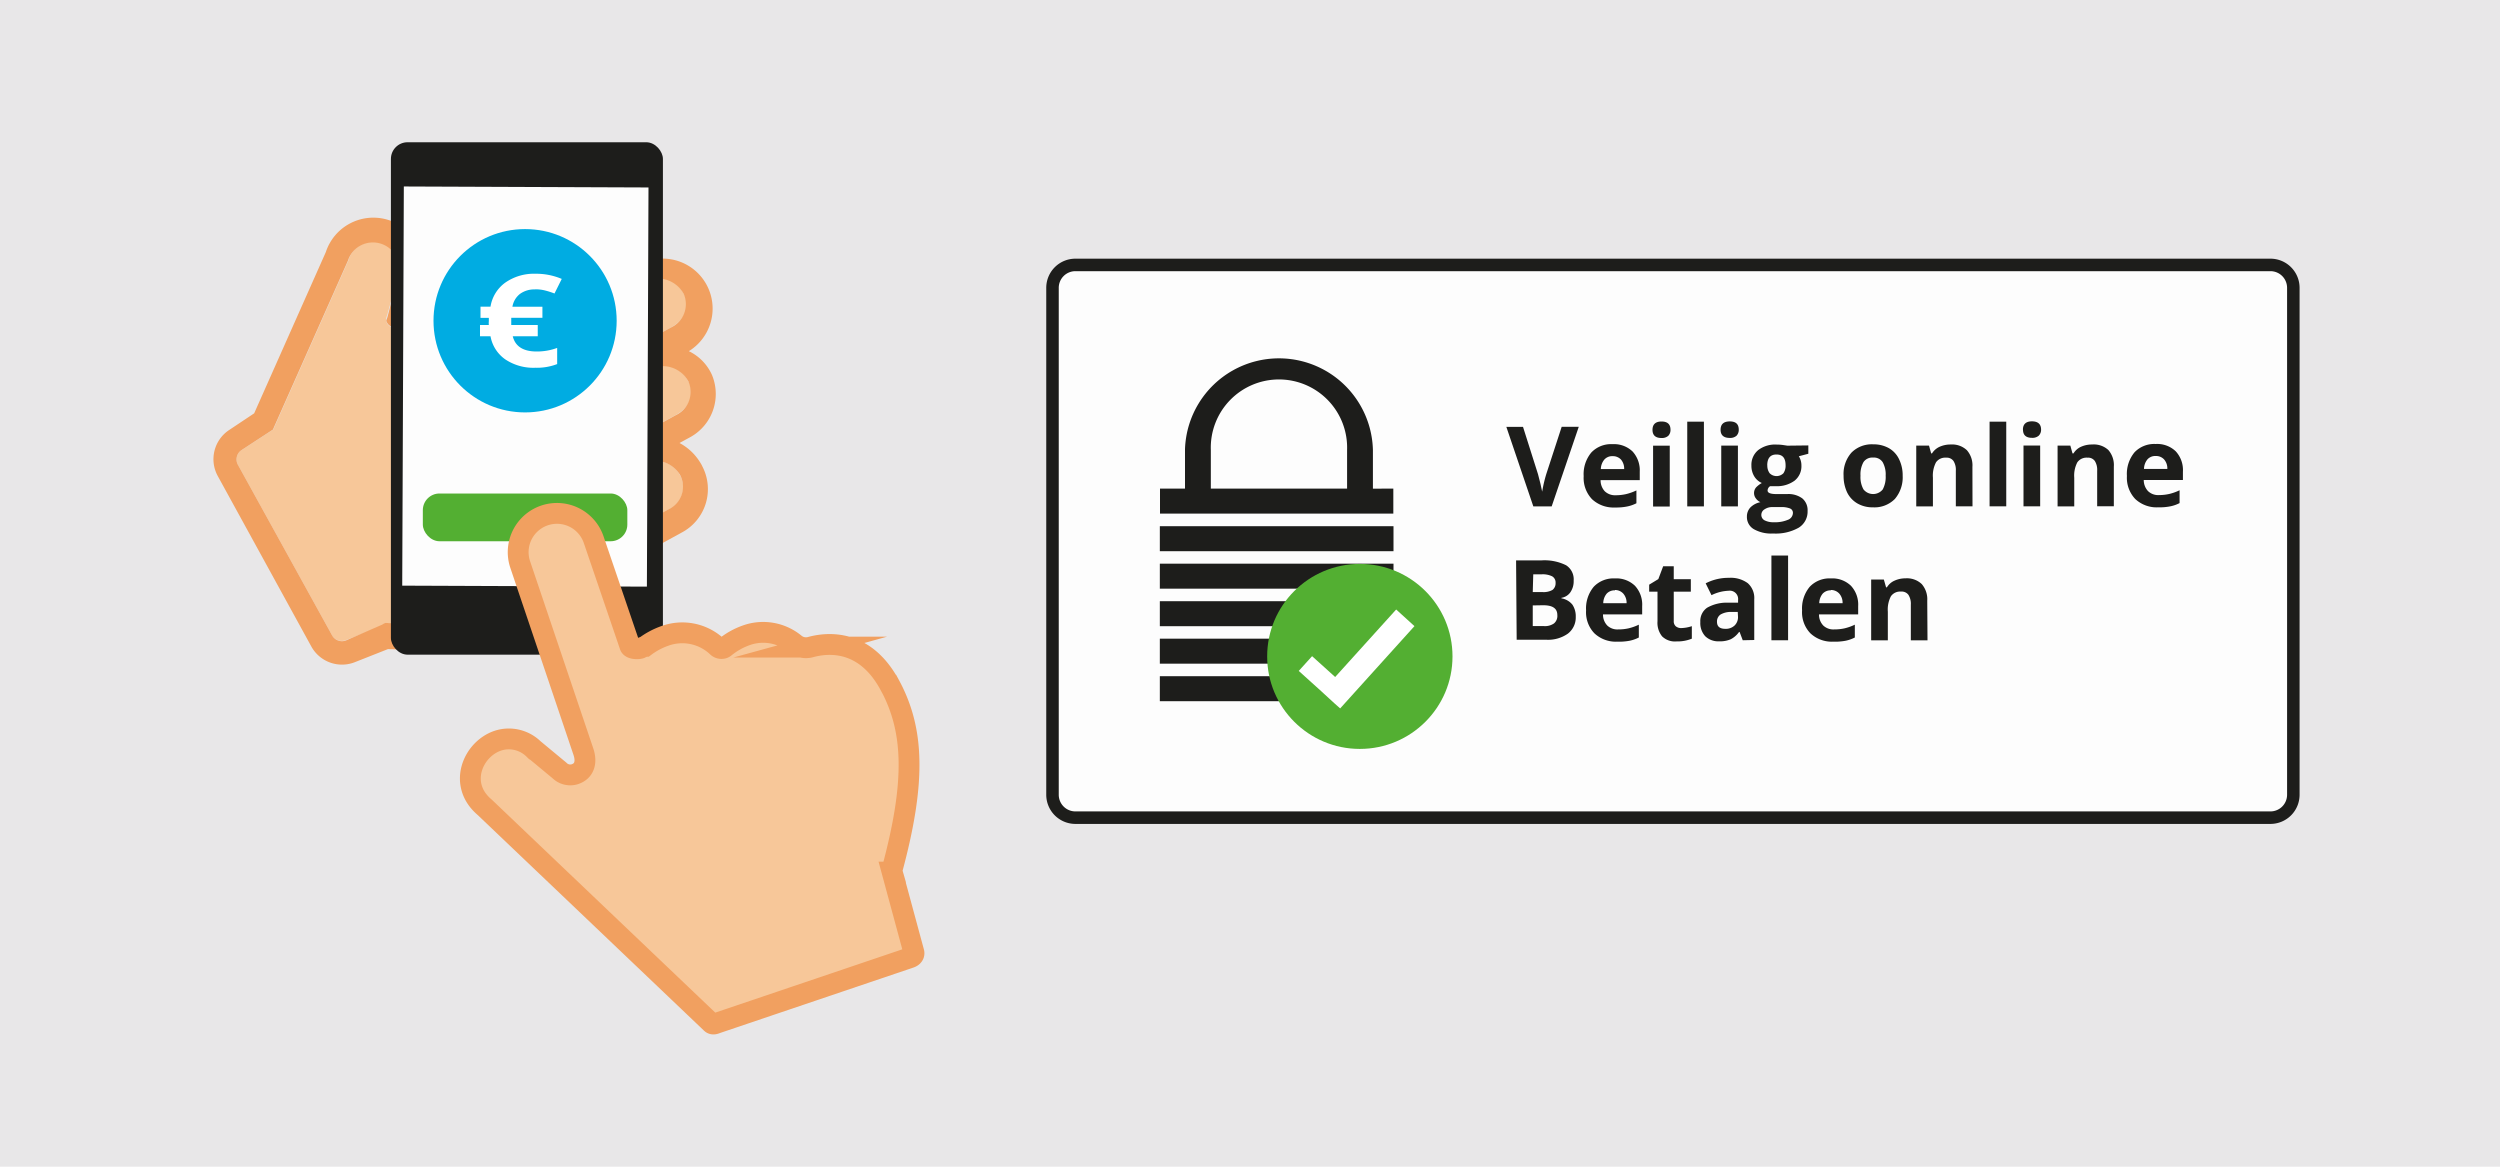
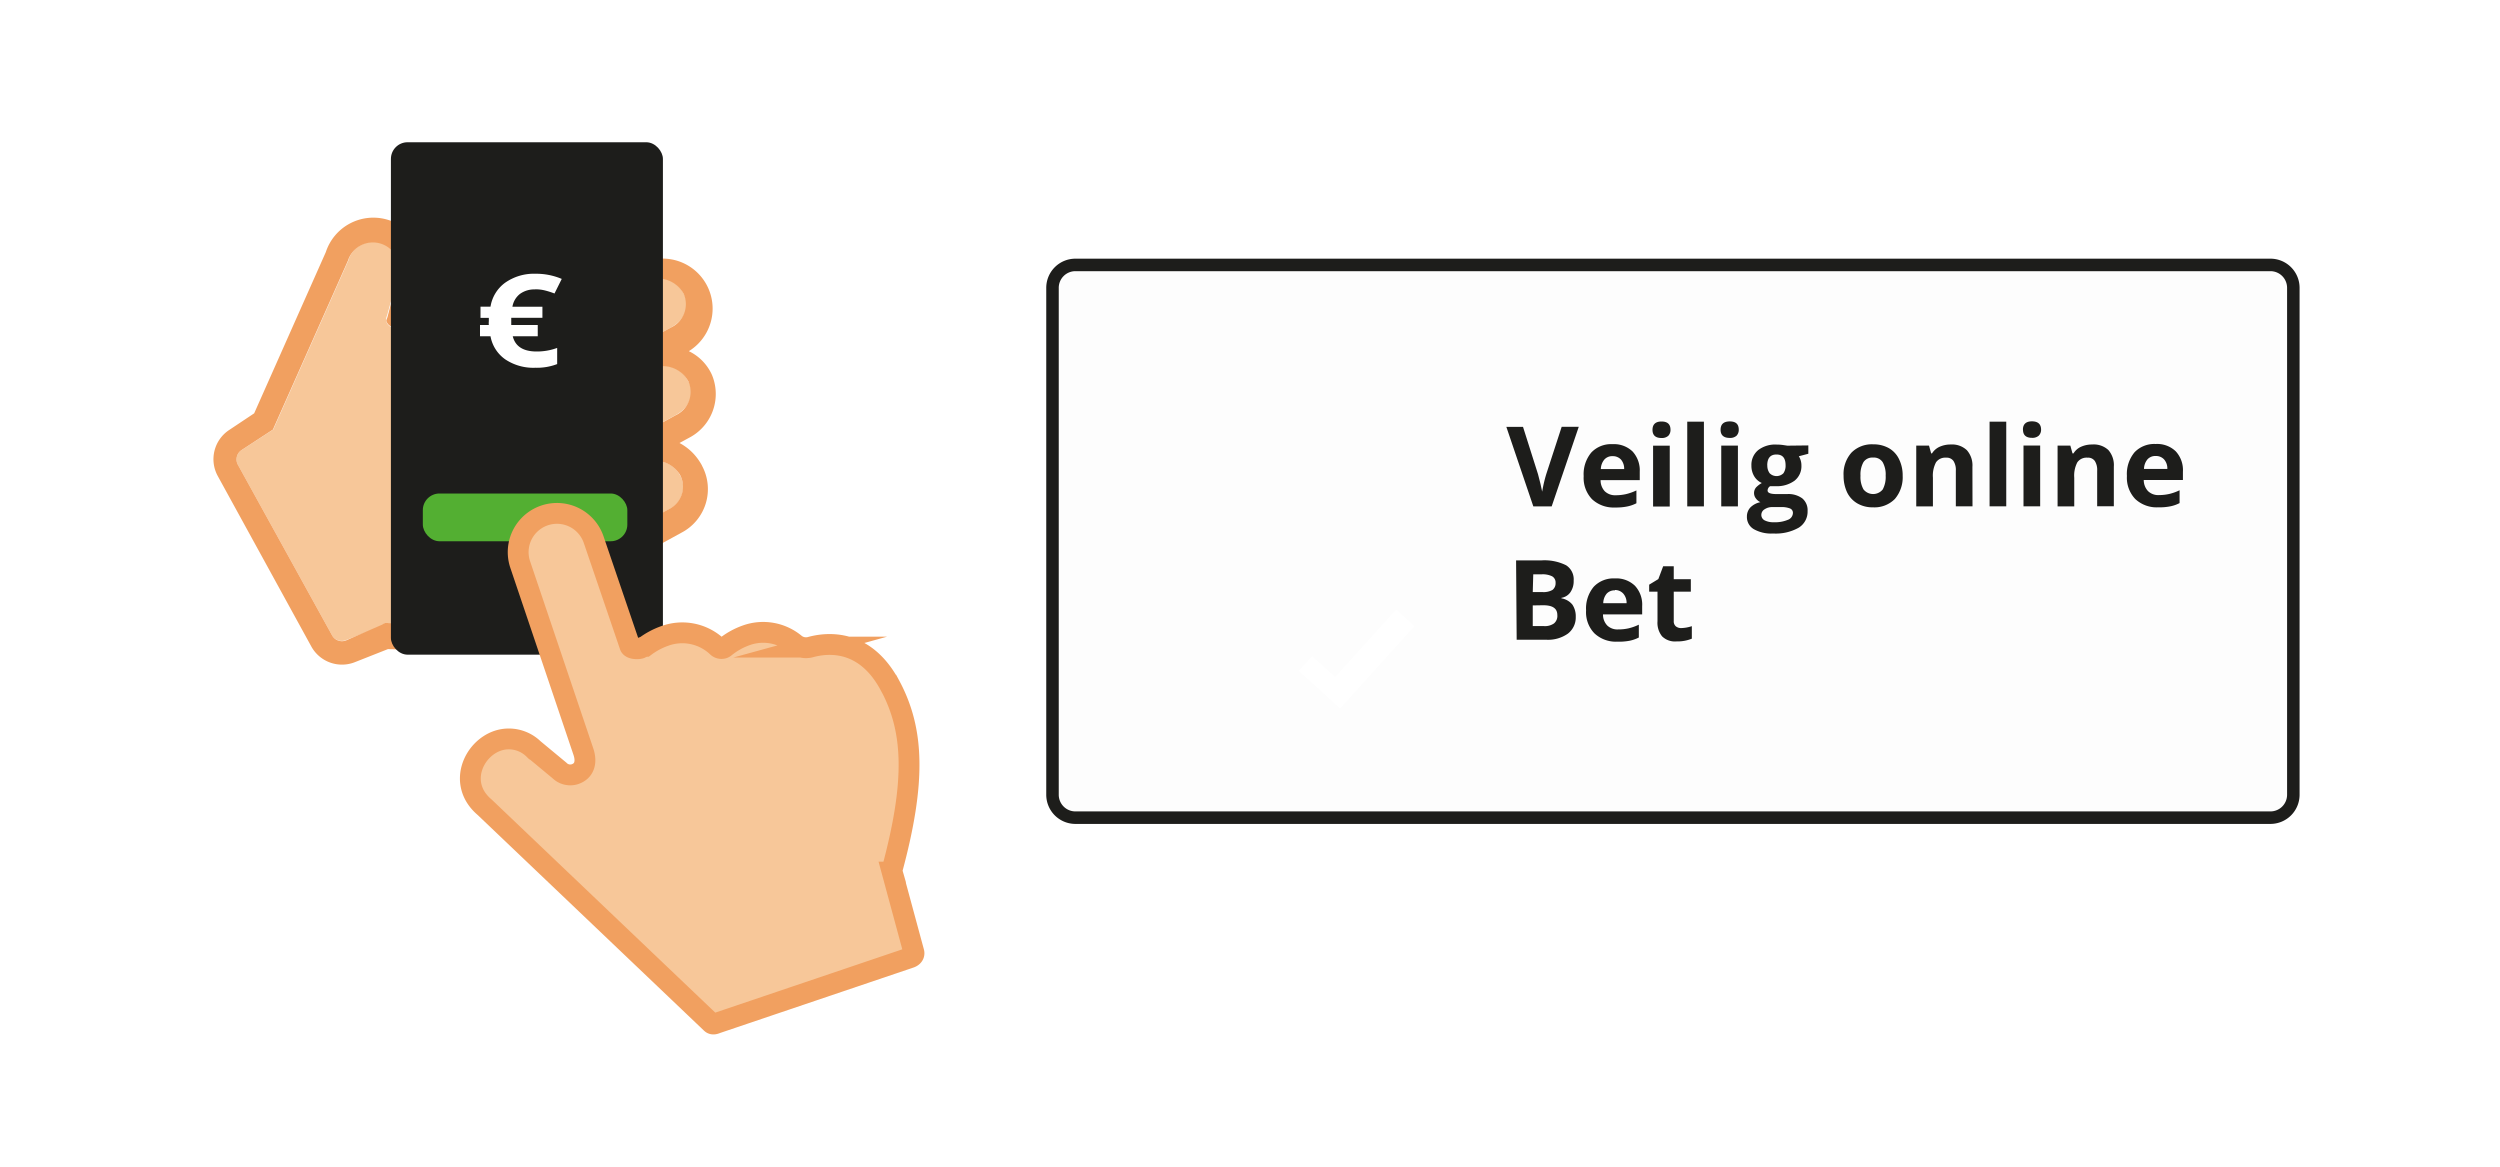
<svg xmlns="http://www.w3.org/2000/svg" viewBox="0 0 300 140">
-   <path d="M0 0h300v140H0z" fill="#e8e7e8" />
  <rect x="126.31" y="31.79" width="148.88" height="66.33" rx="2.75" fill="#fdfdfd" />
  <g fill="#1d1d1b">
    <path d="M272.45 32.54a2 2 0 0 1 2 2v60.83a2 2 0 0 1-2 2h-143.4a2 2 0 0 1-2-2V34.54a2 2 0 0 1 2-2h143.4m0-1.5h-143.4a3.5 3.5 0 0 0-3.5 3.5v60.83a3.5 3.5 0 0 0 3.5 3.5h143.4a3.5 3.5 0 0 0 3.5-3.5V34.54a3.5 3.5 0 0 0-3.5-3.5zM187.4 51.22h2.05l-3.25 9.55H184l-3.24-9.55h2l1.8 5.68.3 1.17.2.93a16.84 16.84 0 0 1 .49-2.1zm6.4 9.68a3.78 3.78 0 0 1-2.76-1 3.7 3.7 0 0 1-1-2.76 4.06 4.06 0 0 1 .92-2.84 3.26 3.26 0 0 1 2.54-1 3.22 3.22 0 0 1 2.41.88 3.36 3.36 0 0 1 .86 2.44v1h-4.7a1.93 1.93 0 0 0 .5 1.33 1.78 1.78 0 0 0 1.32.48 5.57 5.57 0 0 0 1.25-.14 6.32 6.32 0 0 0 1.23-.44v1.54a4.25 4.25 0 0 1-1.12.39 6.71 6.71 0 0 1-1.44.12zm-.28-6.16a1.26 1.26 0 0 0-1 .41 1.85 1.85 0 0 0-.42 1.14h2.8a1.68 1.68 0 0 0-.38-1.14 1.32 1.32 0 0 0-1-.41zm4.78-3.16c0-.65.36-1 1.08-1s1.08.33 1.08 1a1 1 0 0 1-.27.72 1.14 1.14 0 0 1-.81.26c-.72 0-1.08-.33-1.08-.98zm2.07 9.2h-2v-7.3h2zm4.1-.01h-2V50.6h2zm2-9.2c0-.65.36-1 1.1-1s1.08.33 1.08 1a1 1 0 0 1-.27.72 1.14 1.14 0 0 1-.81.26c-.73 0-1.1-.33-1.1-.98zm2.08 9.2h-2v-7.3h2zm8.45-7.32v1l-1.14.3a2.07 2.07 0 0 1 .31 1.1 2.21 2.21 0 0 1-.82 1.83 3.56 3.56 0 0 1-2.28.66h-.65a.64.64 0 0 0-.31.52c0 .3.37.43 1.1.43h1.24a2.79 2.79 0 0 1 1.83.52 1.84 1.84 0 0 1 .63 1.51 2.26 2.26 0 0 1-1.06 2 5.6 5.6 0 0 1-3.07.7 4.22 4.22 0 0 1-2.34-.53 1.68 1.68 0 0 1-.81-1.49 1.57 1.57 0 0 1 .42-1.11 2.36 2.36 0 0 1 1.2-.63 1.35 1.35 0 0 1-.53-.43 1.06 1.06 0 0 1 0-1.33 3 3 0 0 1 .7-.54 2 2 0 0 1-.91-.8 2.43 2.43 0 0 1-.34-1.29A2.28 2.28 0 0 1 211 54a3.34 3.34 0 0 1 2.22-.65 5.06 5.06 0 0 1 .73.05l.54.08zm-5.64 8.34a.73.73 0 0 0 .39.65 2.29 2.29 0 0 0 1.11.23 4 4 0 0 0 1.68-.29.9.9 0 0 0 .61-.81.56.56 0 0 0-.36-.56 2.83 2.83 0 0 0-1.11-.16h-1a1.59 1.59 0 0 0-.92.26.78.78 0 0 0-.4.68zm.72-5.95a1.51 1.51 0 0 0 .28.95 1.17 1.17 0 0 0 1.65 0 1.58 1.58 0 0 0 .26-.95c0-.88-.36-1.3-1.1-1.3s-1.1.46-1.1 1.3zm16.24 1.25a4 4 0 0 1-.94 2.79 3.44 3.44 0 0 1-2.63 1 3.6 3.6 0 0 1-1.85-.46 3.1 3.1 0 0 1-1.24-1.32 4.59 4.59 0 0 1-.43-2 3.87 3.87 0 0 1 .94-2.78 3.43 3.43 0 0 1 2.62-1 3.74 3.74 0 0 1 1.86.45 3 3 0 0 1 1.23 1.32 4.37 4.37 0 0 1 .44 2zm-5.06 0a3 3 0 0 0 .36 1.64 1.48 1.48 0 0 0 2.31 0 3.16 3.16 0 0 0 .35-1.65 3 3 0 0 0-.36-1.62 1.25 1.25 0 0 0-1.15-.55 1.27 1.27 0 0 0-1.15.54 3 3 0 0 0-.36 1.64zm13.44 3.67h-2V56.5a2 2 0 0 0-.28-1.18 1 1 0 0 0-.89-.4 1.35 1.35 0 0 0-1.21.56 3.44 3.44 0 0 0-.37 1.85v3.44h-2v-7.3h1.53l.26.94h.1a2.1 2.1 0 0 1 .92-.8 3.16 3.16 0 0 1 1.33-.27 2.57 2.57 0 0 1 1.94.69 2.75 2.75 0 0 1 .66 2zm4.05 0h-2V50.6h2zm2-9.2c0-.65.36-1 1.08-1s1.1.33 1.1 1a1 1 0 0 1-.28.72 1.14 1.14 0 0 1-.81.26c-.72 0-1.08-.33-1.08-.98zm2.07 9.2h-2v-7.3h2zm8.84-.01h-2V56.5a2 2 0 0 0-.28-1.18 1 1 0 0 0-.89-.4 1.35 1.35 0 0 0-1.21.56 3.44 3.44 0 0 0-.37 1.85v3.44h-2v-7.3h1.53l.26.94h.12a2 2 0 0 1 .91-.8 3.16 3.16 0 0 1 1.33-.27A2.57 2.57 0 0 1 253 54a2.75 2.75 0 0 1 .66 2zm5.33.13a3.76 3.76 0 0 1-2.76-1 3.7 3.7 0 0 1-1-2.76 4.06 4.06 0 0 1 .91-2.84 3.26 3.26 0 0 1 2.54-1 3.2 3.2 0 0 1 2.41.88 3.32 3.32 0 0 1 .86 2.44v1h-4.7a1.94 1.94 0 0 0 .51 1.33 1.75 1.75 0 0 0 1.32.48 5.63 5.63 0 0 0 1.25-.14 6 6 0 0 0 1.22-.44v1.54a4.18 4.18 0 0 1-1.11.39 6.71 6.71 0 0 1-1.44.12zm-.3-6.16a1.26 1.26 0 0 0-1 .41 1.85 1.85 0 0 0-.41 1.14h2.8a1.63 1.63 0 0 0-.39-1.14 1.3 1.3 0 0 0-.97-.41zm-76.76 12.53h3a5.82 5.82 0 0 1 3 .58 2 2 0 0 1 .91 1.84 2.33 2.33 0 0 1-.4 1.41 1.62 1.62 0 0 1-1.07.66v.06a2.15 2.15 0 0 1 1.32.76 2.52 2.52 0 0 1 .4 1.48 2.44 2.44 0 0 1-.95 2 4.12 4.12 0 0 1-2.56.73H182zm2 3.8h1.18a2.16 2.16 0 0 0 1.19-.26 1 1 0 0 0 .37-.84.85.85 0 0 0-.41-.79 2.54 2.54 0 0 0-1.27-.24h-1zm0 1.6v2.48h1.32a1.89 1.89 0 0 0 1.23-.32 1.17 1.17 0 0 0 .4-1c0-.8-.56-1.18-1.7-1.18zM194.08 77a3.76 3.76 0 0 1-2.75-1 3.64 3.64 0 0 1-1-2.75 4.06 4.06 0 0 1 .92-2.84 3.27 3.27 0 0 1 2.54-1 3.21 3.21 0 0 1 2.41.89 3.31 3.31 0 0 1 .86 2.43v1h-4.7a1.89 1.89 0 0 0 .51 1.33 1.75 1.75 0 0 0 1.32.47 5.48 5.48 0 0 0 1.24-.13 6.09 6.09 0 0 0 1.23-.44v1.54a4.31 4.31 0 0 1-1.11.39 6.81 6.81 0 0 1-1.46.11zm-.28-6.16a1.29 1.29 0 0 0-1 .4 1.84 1.84 0 0 0-.41 1.14h2.8a1.67 1.67 0 0 0-.39-1.14 1.33 1.33 0 0 0-1-.44zm7.96 4.53a4.45 4.45 0 0 0 1.26-.23v1.5a4.54 4.54 0 0 1-1.83.33 2.2 2.2 0 0 1-1.74-.61 2.58 2.58 0 0 1-.55-1.81V71h-1v-.84l1.1-.67.58-1.54h1.27v1.55h2.05V71h-2.05v3.52a.79.79 0 0 0 .24.63 1 1 0 0 0 .68.22z" />
-     <path d="M209.13 76.83l-.38-1h-.06a2.82 2.82 0 0 1-1 .88 3.26 3.26 0 0 1-1.39.25 2.27 2.27 0 0 1-1.66-.6 2.32 2.32 0 0 1-.6-1.72 1.93 1.93 0 0 1 .81-1.71 4.73 4.73 0 0 1 2.46-.61h1.26V72a1 1 0 0 0-1.13-1.11 5.05 5.05 0 0 0-2.06.53l-.7-1.42a5.93 5.93 0 0 1 2.8-.66 3.45 3.45 0 0 1 2.25.64 2.38 2.38 0 0 1 .78 1.95v4.87zm-.6-3.4h-.77a2.49 2.49 0 0 0-1.29.31 1 1 0 0 0-.43.88c0 .56.33.84 1 .84a1.53 1.53 0 0 0 1.11-.4 1.38 1.38 0 0 0 .41-1.06zm6.04 3.4h-2V66.66h2zM220 77a3.76 3.76 0 0 1-2.75-1 3.64 3.64 0 0 1-1-2.75 4.06 4.06 0 0 1 .92-2.84 3.27 3.27 0 0 1 2.54-1 3.21 3.21 0 0 1 2.41.89 3.31 3.31 0 0 1 .86 2.43v1h-4.7a1.89 1.89 0 0 0 .51 1.33 1.75 1.75 0 0 0 1.32.47 5.48 5.48 0 0 0 1.24-.13 5.89 5.89 0 0 0 1.23-.44v1.54a4.31 4.31 0 0 1-1.11.39A6.75 6.75 0 0 1 220 77zm-.28-6.16a1.29 1.29 0 0 0-1 .4 1.84 1.84 0 0 0-.41 1.14h2.8a1.67 1.67 0 0 0-.39-1.14 1.33 1.33 0 0 0-1.04-.44zm11.58 6h-2v-4.27a2 2 0 0 0-.29-1.19 1 1 0 0 0-.89-.39 1.35 1.35 0 0 0-1.21.56 3.44 3.44 0 0 0-.37 1.85v3.44h-2v-7.3h1.52l.27.94h.1a2 2 0 0 1 .91-.8 3.16 3.16 0 0 1 1.33-.28 2.57 2.57 0 0 1 1.94.69 2.78 2.78 0 0 1 .66 2zm-92.12-13.7h28.04v3h-28.04zm0 4.5h28.04v3h-28.04zm0 4.5h28.04v3h-28.04zm0 4.5h28.04v3h-28.04zm0 4.5h28.04v3h-28.04zm25.57-22.5V54a11.28 11.28 0 0 0-22.55-.1v4.73h-3v3h28v-3zM145.3 54a8.18 8.18 0 1 1 16.35 0v4.63H145.3z" />
  </g>
-   <ellipse cx="163.18" cy="78.77" rx="11.12" ry="11.1" fill="#53af32" />
  <path d="M169.74 75.14l-2.2-2-7.32 8.1-2.77-2.5-1.6 1.77 2.77 2.5.28.26 1.2 1.1.72.64 8.92-9.88z" fill="#fff" />
  <path d="M70.07 66.74l10.18-5.62a2.92 2.92 0 0 0 1.41-4l-.27-.45a3.39 3.39 0 0 0-4.28-1l-8.8 4.8c-.7.4-1.5.78-1.9.07-.42-.77-.3-2.46.47-2.88L81.1 49.8c1.42-.78 2.28-2.2 1.67-3.7a5.39 5.39 0 0 0-.25-.48 3.32 3.32 0 0 0-4.39-1.4l-14.36 7.9a1.57 1.57 0 0 1-2.1-.64 1.59 1.59 0 0 1 .59-2.14L80.52 39.3c1.43-.8 2.3-2.18 1.7-3.7 0-.12-.2-.4-.25-.5a3.36 3.36 0 0 0-4.41-1.41L59.2 43.8a1.59 1.59 0 0 1-1.54-2.8l14.27-7.86c1.43-.78 2.3-2.15 1.7-3.66 0-.12-.2-.4-.26-.5A3.36 3.36 0 0 0 69 27.58L48.24 39c-.77.43-1.43.43-1.8-.23a1 1 0 0 1 0-.88l1.35-4.94a3 3 0 0 0-.24-2.34 3.09 3.09 0 0 0-1.87-1.49 3.16 3.16 0 0 0-3.89 2.16l-9 20.26L29 54a1.34 1.34 0 0 0-.46 1.77l11.3 20.46a1.33 1.33 0 0 0 1.66.59l4.37-1.7c.2-.07.23-.38.43-.37 6.6.45 15.06-3.2 23.76-8z" fill="#f7c799" />
  <path d="M84.23 55.85a7.17 7.17 0 0 0-.43-.69 6.39 6.39 0 0 0-2.26-2l1.1-.6a5.92 5.92 0 0 0 2.85-7.43 3.94 3.94 0 0 0-.26-.55 5.77 5.77 0 0 0-2.57-2.44 6 6 0 0 0-5.78-10.5 5.94 5.94 0 0 0-.4-2.87 8.26 8.26 0 0 0-.39-.79 6.17 6.17 0 0 0-8.26-2.51l-17.9 9.86.56-1.73a5.78 5.78 0 0 0-.48-4.42 5.92 5.92 0 0 0-3.56-2.83 6 6 0 0 0-7.35 3.9L30.5 49.6l-3 2a4.2 4.2 0 0 0-1.37 5.52L37.37 77.6a4.2 4.2 0 0 0 5.19 1.87l4-1.58c3.4.17 7.35-.67 11.86-2.2a86.65 86.65 0 0 0 13.12-6.17l10.24-5.6a5.9 5.9 0 0 0 2.45-8.05zm-42.7 21a1.35 1.35 0 0 1-1.67-.59l-11.32-20.5A1.34 1.34 0 0 1 29 54l3.75-2.45 9-20.26A3.15 3.15 0 0 1 47.81 33l-1.3 5c-.1.4-.23.4-.07.7.37.66 1 .66 1.8.23L69 27.58a3.56 3.56 0 0 1 4.51 1.6c.06.1 0 0 .06.16a3.05 3.05 0 0 1-1.6 3.83L57.66 41a1.59 1.59 0 0 0 1.54 2.8l18.35-10.1a3.54 3.54 0 0 1 4.5 1.58.87.87 0 0 1 .07.17 3.09 3.09 0 0 1-1.6 3.85L62.26 49.35a1.59 1.59 0 0 0-.59 2.14 1.57 1.57 0 0 0 2.1.64l14.36-7.9a3.5 3.5 0 0 1 4.48 1.55c.06.1 0 .06.07.18a3.08 3.08 0 0 1-1.58 3.86l-14.23 7.84c-.76.42-.9 2.1-.47 2.88.4.7 1.18.32 1.9-.07l8.8-4.86a3.55 3.55 0 0 1 4.36 1.16c.07.1.06.07.12.17a3 3 0 0 1-1.34 4.17l-10.17 5.64c-8.7 4.8-17.17 8.44-23.76 8-.2 0-.32.16-.5.23z" fill="#f1a060" />
  <rect x="46.91" y="17.07" width="32.64" height="61.49" rx="2" fill="#1d1d1b" />
-   <path d="M48.267 70.278l.192-47.9 29.36.118-.192 47.9z" fill="#fdfdfd" />
  <rect x="50.74" y="59.22" width="24.54" height="5.73" rx="2" fill="#53af32" />
-   <ellipse cx="63.01" cy="38.49" rx="10.99" ry="11" fill="#00ace2" />
  <path d="M64.2 34.73a2.92 2.92 0 0 0-1.79.53 2.46 2.46 0 0 0-.92 1.55h3.6v1.33h-3.74V39h3.18v1.35h-3c.3 1.22 1.26 1.83 2.87 1.83a7 7 0 0 0 2.46-.43v1.94a6.79 6.79 0 0 1-2.62.44 6.05 6.05 0 0 1-3.6-1 4.32 4.32 0 0 1-1.78-2.78H57.6V39h1.06a1.91 1.91 0 0 1 0-.46v-.4h-1V36.8h1.2a4.41 4.41 0 0 1 1.78-2.89 6 6 0 0 1 3.62-1.06 7.84 7.84 0 0 1 3.15.62l-.87 1.75a9.59 9.59 0 0 0-1.16-.37 4.58 4.58 0 0 0-1.18-.13z" fill="#fff" />
  <path d="M106.78 82.23c-3-5.6-7.5-5.13-9.5-4.58a2.1 2.1 0 0 1-1.83-.35 6 6 0 0 0-5.88-1.07A8.54 8.54 0 0 0 87 77.67a.72.72 0 0 1-.21.12.73.73 0 0 1-.68-.14 6.1 6.1 0 0 0-6.3-1.35 8.81 8.81 0 0 0-2.38 1.26c-.06 0-.53.2-.6.24-.33.1-1.12.07-1.24-.28l-4.35-12.76a4.65 4.65 0 0 0-8.81 3L70 90.18c.45 1.32.1 2.35-1 2.72a1.84 1.84 0 0 1-1.87-.45l-3.1-2.57a4.25 4.25 0 0 0-4.28-1c-3 1-4.85 5.25-1.58 8l27.18 25.9c.18.17.4.1.64 0l23.2-7.85c.33-.1.56-.35.47-.68l-2.6-9.6a.58.58 0 0 1 0-.32c2.86-10.6 2.62-16.74-.27-22.1z" fill="#f7c799" stroke="#f1a060" stroke-miterlimit="10" stroke-width="2.5" />
</svg>